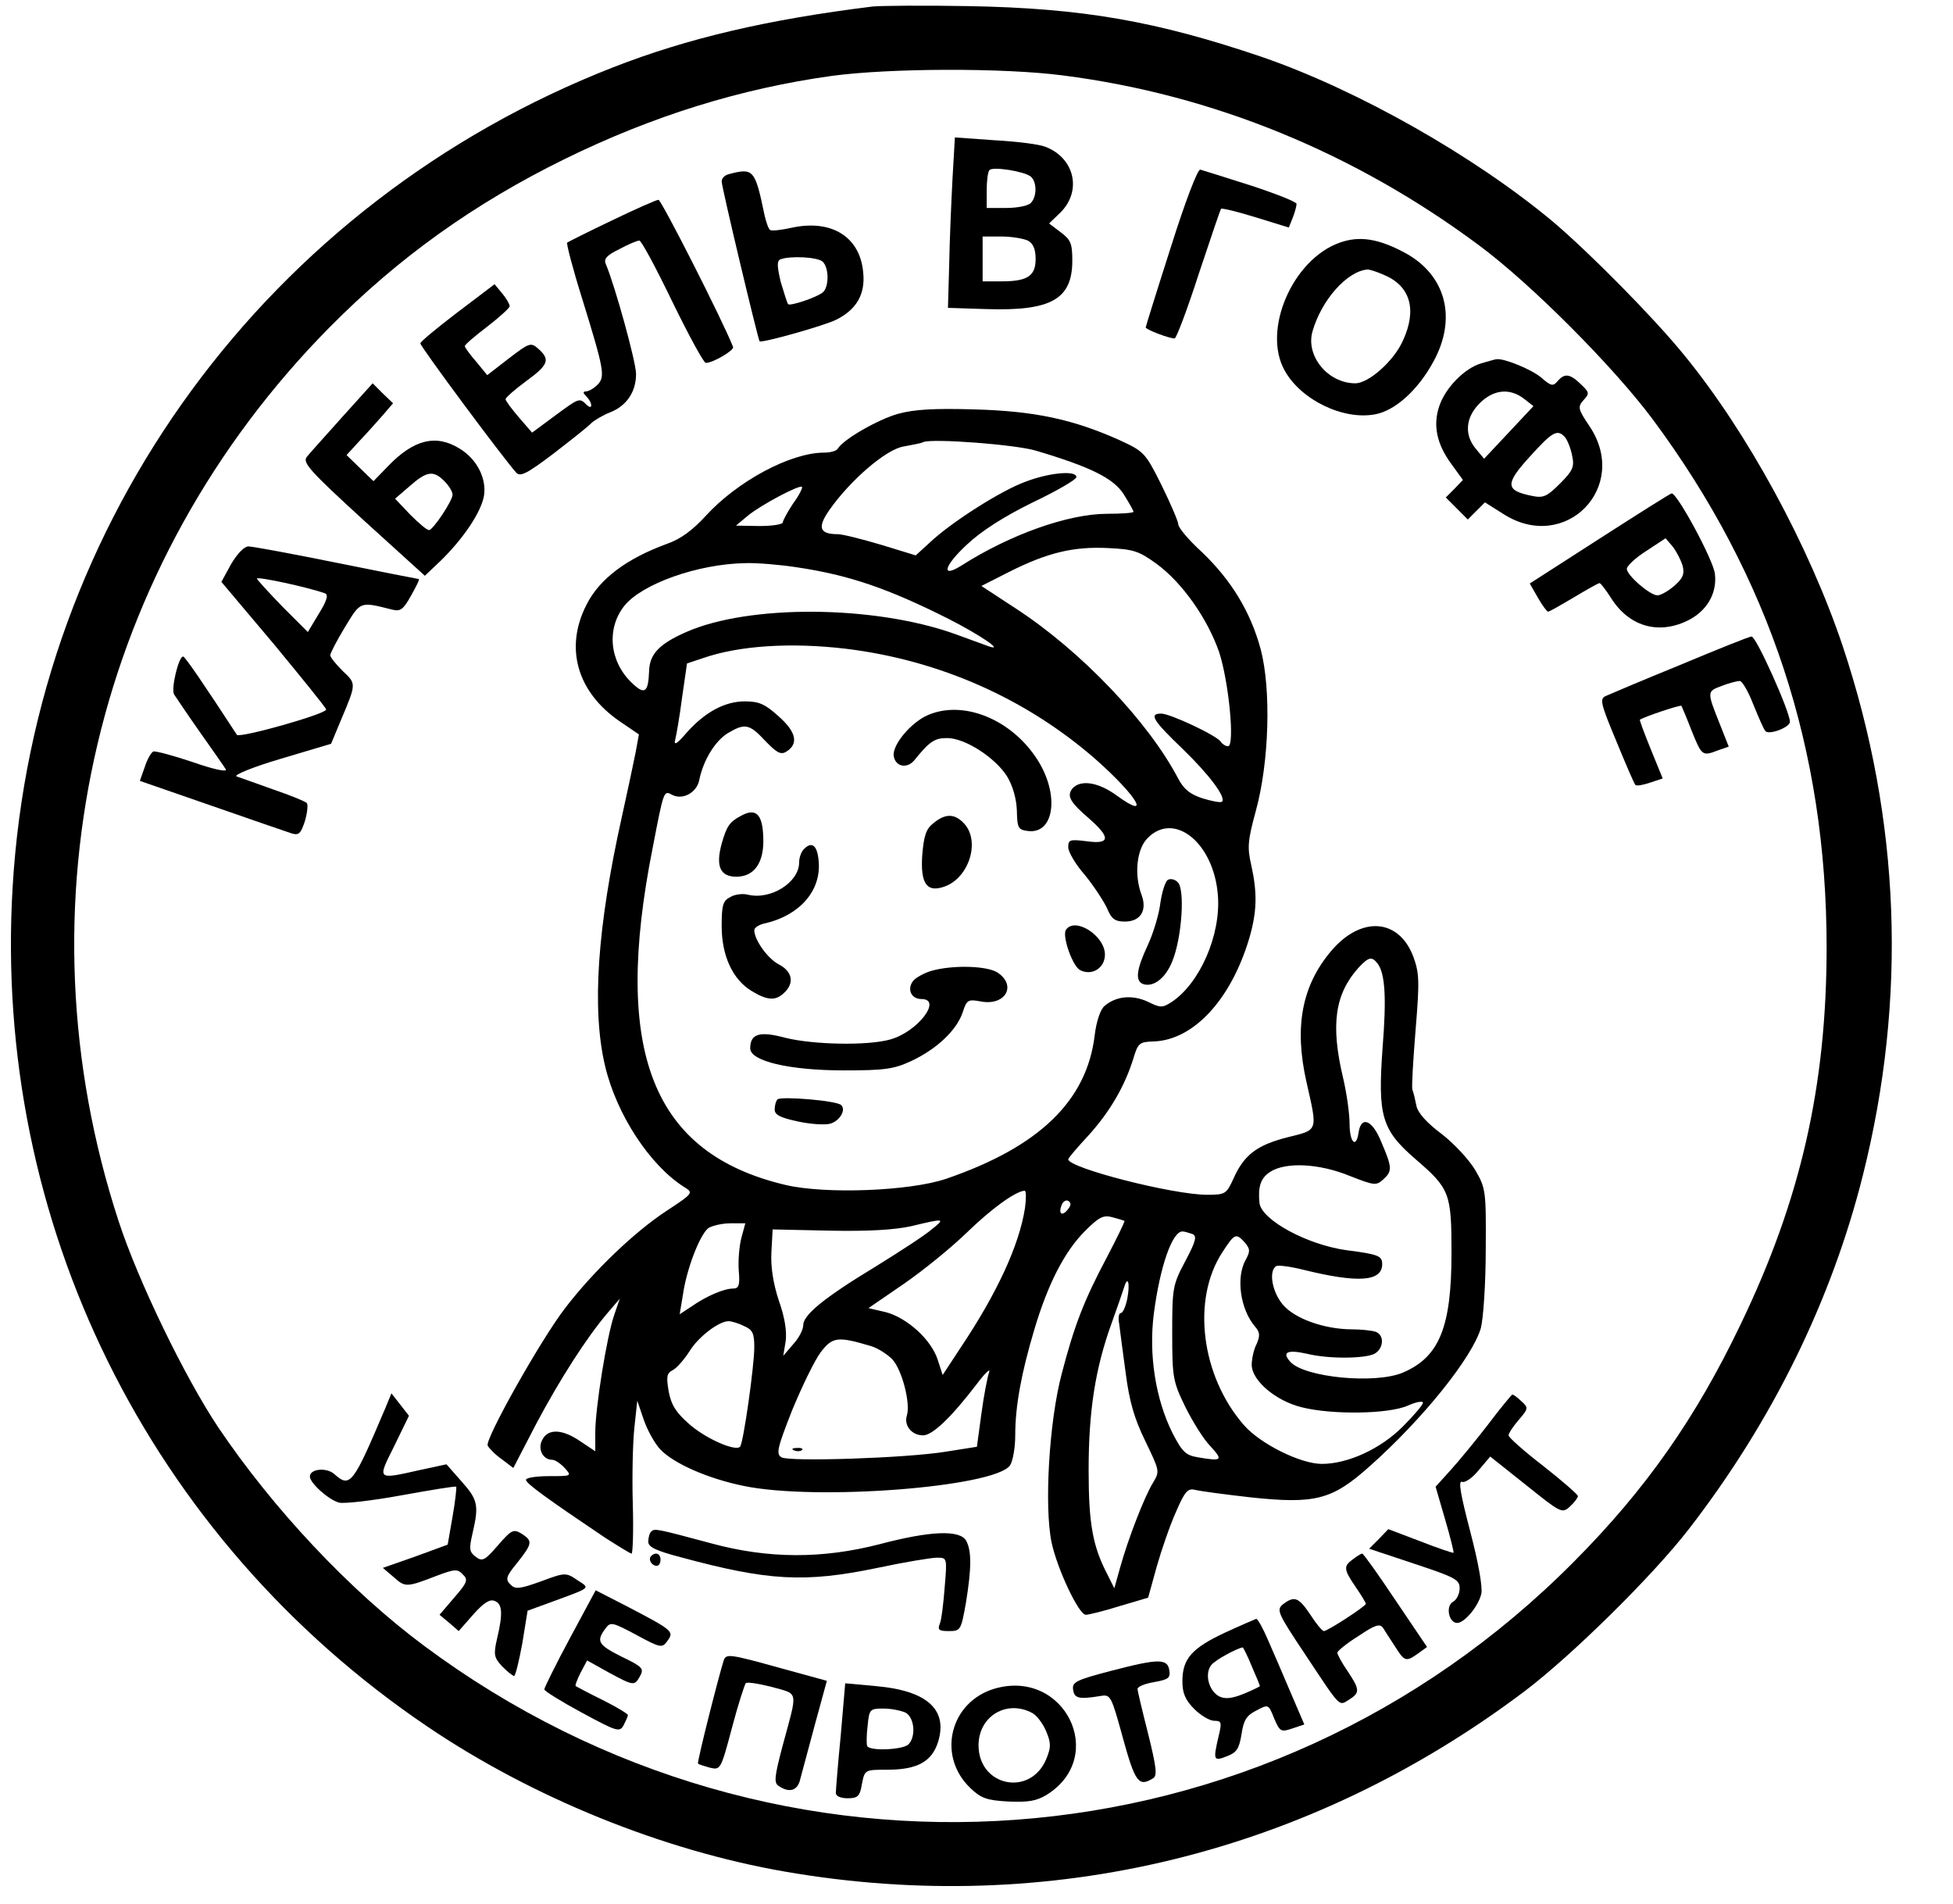
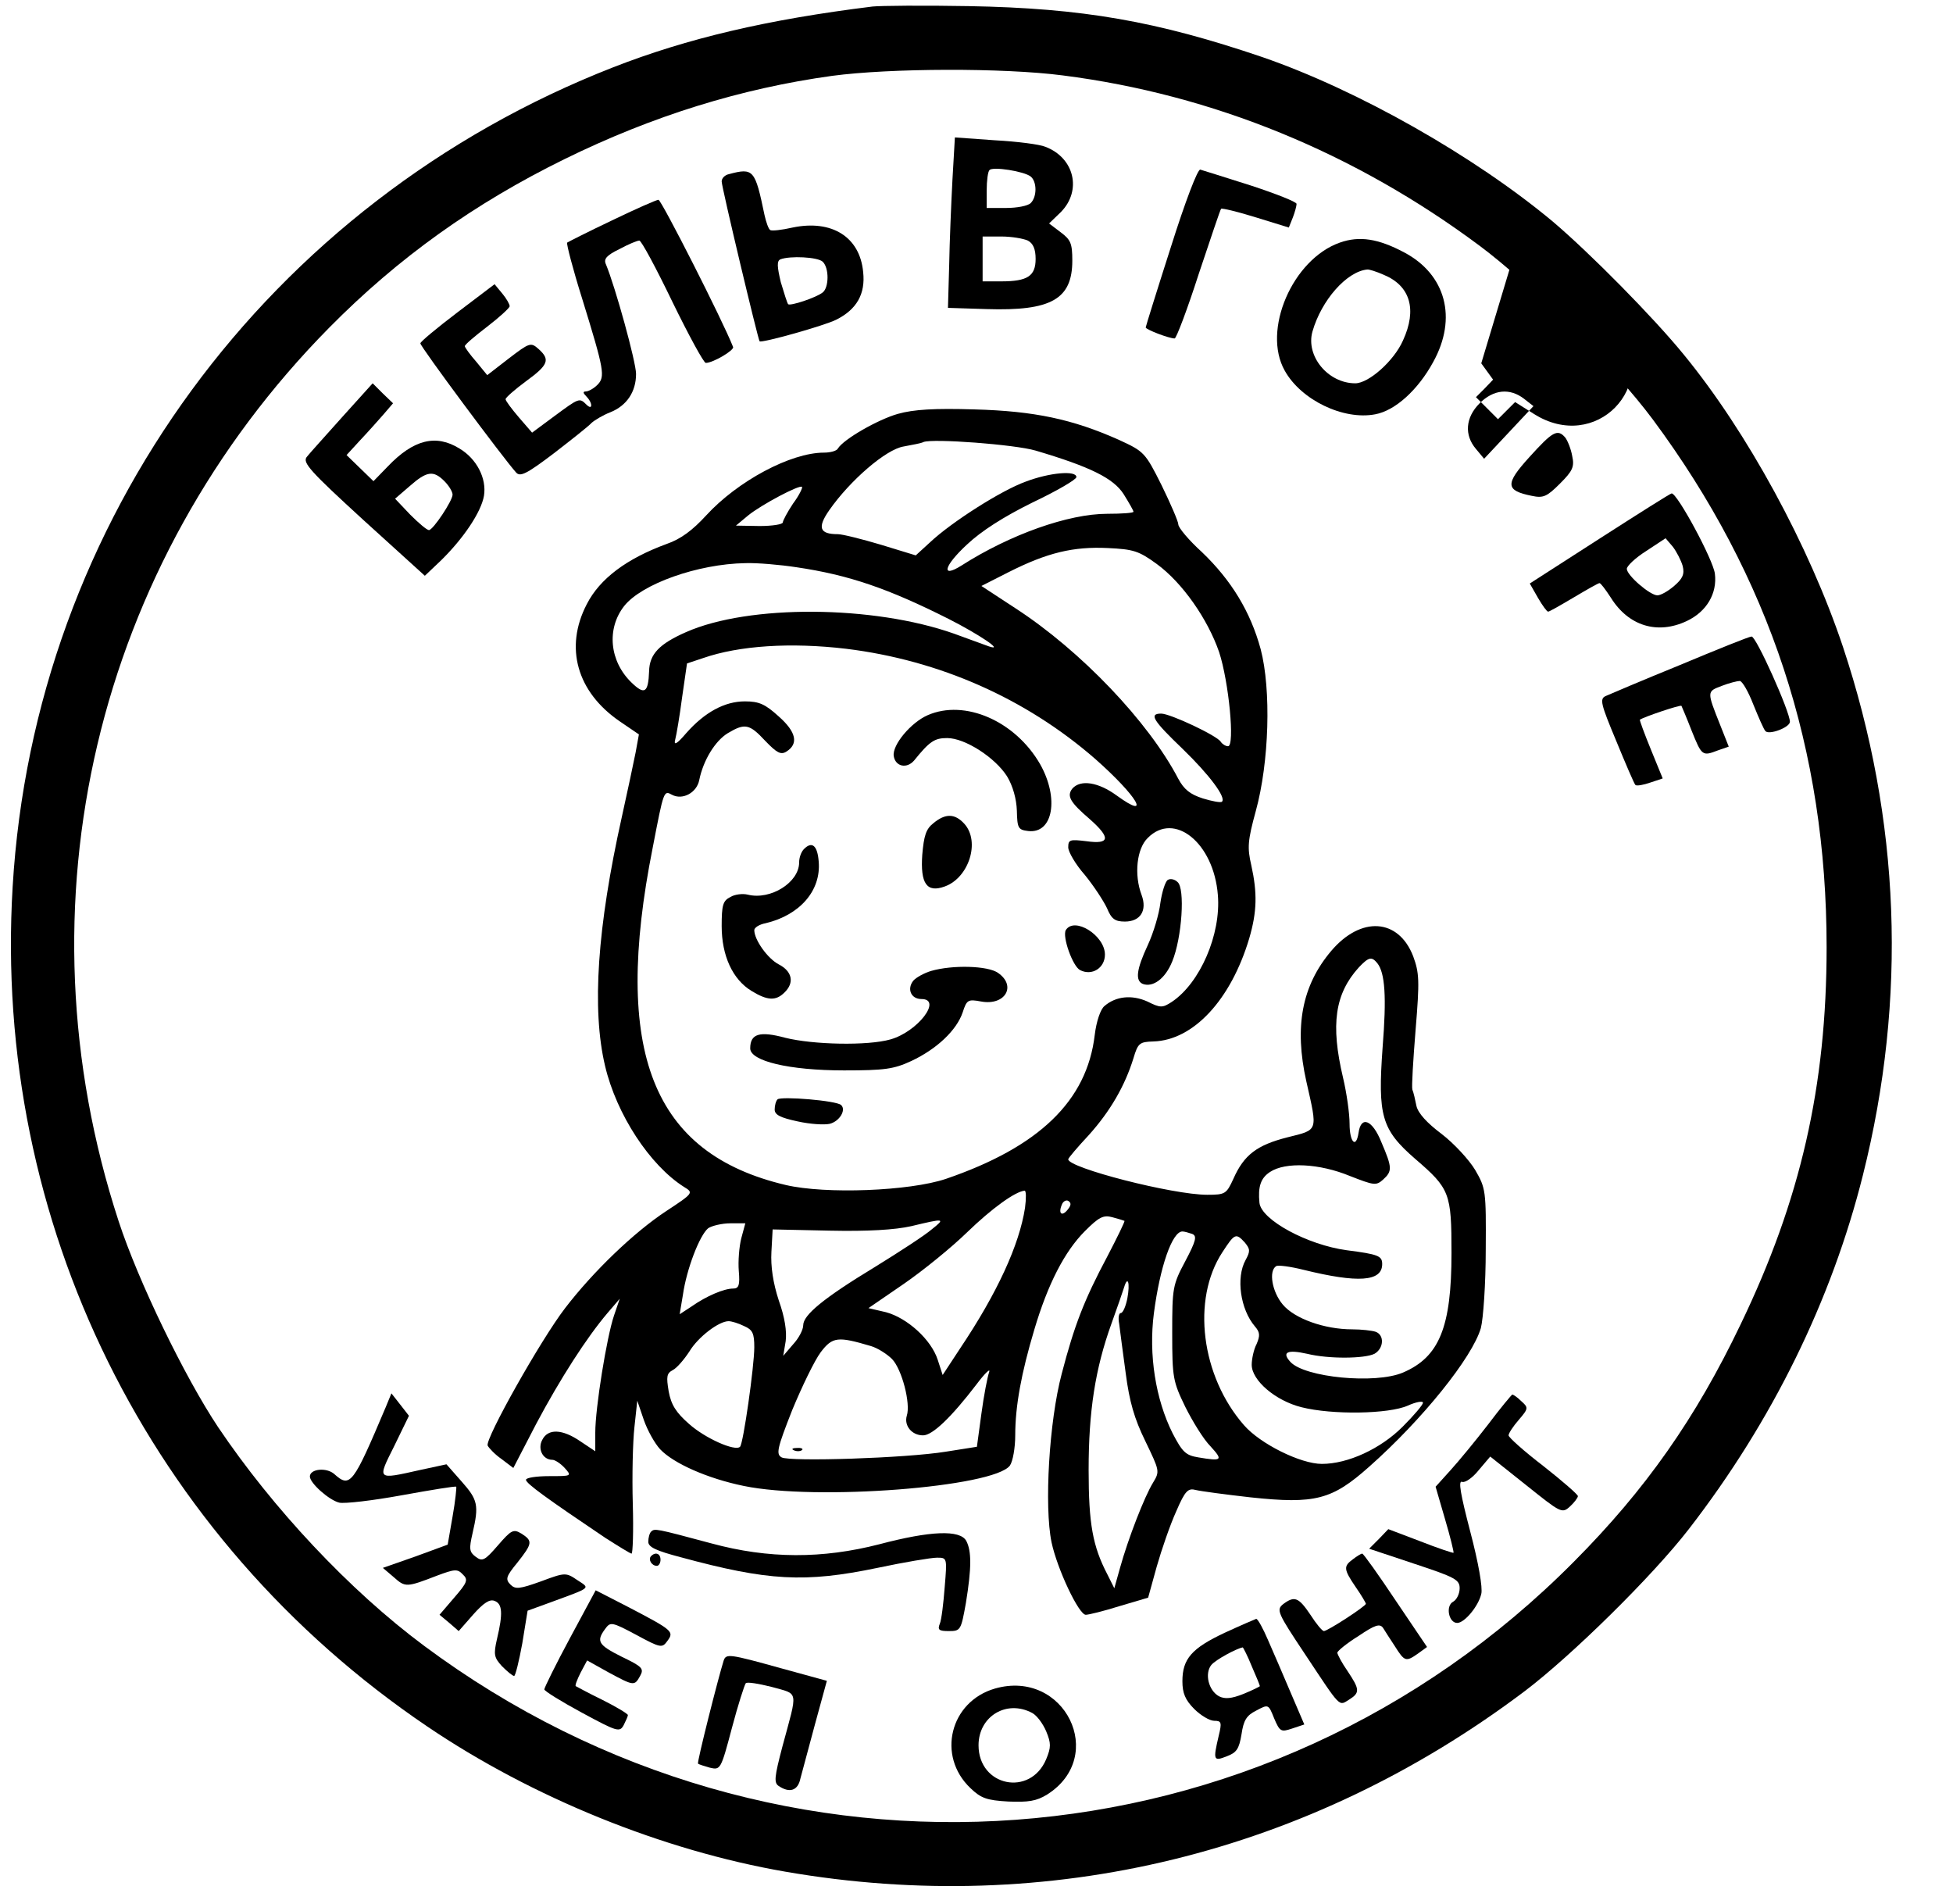
<svg xmlns="http://www.w3.org/2000/svg" width="479pt" height="467pt" viewBox="0 0 479 467" preserveAspectRatio="xMidYMid meet">
  <g transform="translate(0,467) scale(0.1,-0.1)" fill="#000000" stroke="none">
    <path d="M2140 4654 c-259 -32 -454 -78 -636 -149 -847 -331 -1420 -1112 -1473 -2010 -49 -822 334 -1597 1017 -2059 257 -174 577 -304 878 -356 647 -112 1285 44 1814 443 116 88 313 282 402 397 205 265 350 561 427 868 109 434 92 872 -49 1296 -83 248 -235 527 -390 716 -74 91 -231 250 -322 327 -192 160 -477 322 -712 403 -259 88 -440 120 -721 125 -110 2 -216 1 -235 -1z m467 -169 c368 -47 716 -190 1021 -417 128 -95 330 -298 426 -427 287 -387 426 -810 426 -1294 0 -341 -64 -620 -211 -925 -110 -230 -233 -405 -408 -581 -760 -767 -1952 -854 -2821 -207 -183 136 -371 337 -505 536 -82 123 -196 358 -244 505 -254 777 -57 1611 517 2192 169 171 355 304 577 413 216 106 432 173 656 204 142 19 420 20 566 1z" />
    <path d="M2336 4229 c-3 -57 -7 -151 -8 -209 l-3 -105 95 -3 c158 -5 210 24 210 119 0 42 -4 51 -28 69 l-29 22 29 28 c52 53 33 133 -38 160 -14 6 -69 13 -124 16 l-98 7 -6 -104z m192 8 c15 -12 16 -49 0 -65 -7 -7 -34 -12 -60 -12 l-48 0 0 43 c0 24 3 47 7 50 8 9 85 -3 101 -16z m-7 -157 c13 -7 19 -21 19 -45 0 -42 -20 -55 -84 -55 l-46 0 0 55 0 55 46 0 c25 0 54 -5 65 -10z" />
    <path d="M2872 4065 c-34 -106 -62 -196 -62 -198 0 -5 57 -27 71 -27 4 0 31 71 59 158 29 86 53 159 55 160 2 2 40 -7 85 -21 l81 -25 10 25 c5 13 9 28 9 33 0 5 -51 25 -112 45 -62 20 -118 37 -124 39 -6 3 -37 -78 -72 -189z" />
    <path d="M1788 4243 c-10 -2 -18 -10 -18 -18 0 -14 89 -387 93 -392 5 -5 161 39 188 53 50 25 72 63 66 117 -8 86 -77 129 -173 109 -26 -6 -52 -9 -55 -6 -4 2 -10 19 -14 37 -23 111 -27 116 -87 100z m230 -215 c16 -16 15 -63 0 -75 -16 -13 -80 -34 -85 -29 -2 2 -10 27 -18 54 -9 38 -10 52 -1 56 23 9 92 6 104 -6z" />
    <path d="M1500 4129 c-57 -27 -106 -52 -109 -54 -2 -3 14 -65 37 -138 54 -175 57 -191 37 -211 -9 -9 -22 -16 -28 -16 -8 0 -7 -4 1 -12 7 -7 12 -16 12 -22 0 -6 -5 -5 -12 2 -17 17 -18 16 -79 -29 l-54 -40 -32 37 c-18 21 -33 41 -33 45 0 4 23 24 50 44 55 40 60 53 31 79 -19 17 -22 16 -73 -23 l-53 -41 -27 33 c-15 17 -28 35 -28 38 0 4 25 25 55 48 30 23 55 46 55 50 0 5 -8 19 -18 31 l-19 23 -91 -69 c-50 -38 -91 -72 -91 -76 -1 -7 205 -284 235 -317 10 -11 26 -3 92 47 44 34 86 67 93 75 8 7 28 19 46 26 40 16 63 50 63 94 0 29 -51 214 -74 269 -6 13 2 22 33 37 22 12 44 21 49 21 5 0 41 -67 81 -150 40 -82 77 -150 82 -150 18 0 70 31 67 39 -25 64 -176 361 -183 361 -5 0 -57 -23 -115 -51z" />
    <path d="M3286 4075 c-116 -41 -191 -215 -135 -314 40 -72 144 -122 222 -107 49 9 105 60 142 128 60 108 31 215 -71 269 -64 34 -110 41 -158 24z m108 -79 c65 -27 82 -85 47 -161 -22 -50 -84 -105 -117 -105 -67 0 -122 67 -105 127 22 77 84 147 134 152 4 1 23 -5 41 -13z" />
-     <path d="M3633 3779 c-41 -12 -88 -60 -103 -105 -16 -47 -6 -93 29 -141 l29 -40 -21 -22 -21 -21 27 -27 27 -27 21 21 21 21 46 -29 c151 -96 310 66 211 215 -29 43 -30 48 -15 65 15 16 14 19 -7 39 -27 26 -40 27 -57 7 -11 -13 -16 -12 -41 10 -25 20 -91 47 -109 44 -3 0 -19 -5 -37 -10z m105 -87 l23 -18 -60 -64 -61 -65 -20 24 c-29 34 -26 77 9 112 34 34 74 38 109 11z m101 -95 c6 -8 14 -28 17 -45 6 -27 1 -37 -30 -68 -32 -32 -41 -36 -69 -30 -65 13 -66 29 -6 95 57 63 69 70 88 48z" />
+     <path d="M3633 3779 l29 -40 -21 -22 -21 -21 27 -27 27 -27 21 21 21 21 46 -29 c151 -96 310 66 211 215 -29 43 -30 48 -15 65 15 16 14 19 -7 39 -27 26 -40 27 -57 7 -11 -13 -16 -12 -41 10 -25 20 -91 47 -109 44 -3 0 -19 -5 -37 -10z m105 -87 l23 -18 -60 -64 -61 -65 -20 24 c-29 34 -26 77 9 112 34 34 74 38 109 11z m101 -95 c6 -8 14 -28 17 -45 6 -27 1 -37 -30 -68 -32 -32 -41 -36 -69 -30 -65 13 -66 29 -6 95 57 63 69 70 88 48z" />
    <path d="M840 3648 c-41 -46 -81 -90 -88 -99 -10 -14 9 -35 139 -154 l151 -137 40 38 c55 54 98 118 105 158 7 43 -18 91 -60 116 -58 36 -113 22 -176 -44 l-35 -36 -33 32 -33 32 33 36 c18 19 43 47 57 63 l24 28 -25 24 -25 25 -74 -82z m250 -158 c11 -11 20 -26 20 -33 0 -15 -48 -87 -58 -87 -5 0 -25 17 -46 38 l-37 39 36 31 c42 37 58 39 85 12z" />
    <path d="M2202 3655 c-49 -14 -133 -62 -147 -85 -3 -6 -19 -10 -34 -10 -82 0 -212 -70 -289 -154 -33 -36 -62 -58 -97 -70 -98 -36 -164 -85 -196 -148 -55 -106 -24 -215 81 -287 l47 -32 -8 -44 c-5 -25 -20 -96 -34 -159 -60 -269 -74 -471 -41 -610 28 -119 110 -244 194 -297 23 -14 23 -15 -44 -59 -79 -52 -179 -148 -248 -238 -60 -78 -196 -320 -190 -337 3 -6 18 -22 34 -33 l29 -22 56 108 c59 111 124 212 175 272 l30 35 -14 -41 c-18 -53 -46 -227 -46 -287 l0 -46 -36 24 c-45 31 -80 32 -94 4 -12 -22 1 -49 25 -49 6 0 20 -9 30 -20 18 -20 17 -20 -38 -20 -32 0 -57 -4 -57 -9 0 -9 53 -47 194 -142 33 -21 62 -39 65 -39 3 0 5 55 3 122 -2 68 0 152 4 188 l7 65 16 -47 c9 -26 27 -58 40 -72 33 -35 117 -72 205 -90 178 -37 614 -3 653 50 7 10 13 43 13 74 0 72 15 153 47 260 33 111 74 191 124 241 34 34 45 40 67 34 15 -4 28 -8 30 -9 1 -2 -18 -41 -42 -87 -57 -107 -81 -169 -112 -288 -31 -117 -43 -325 -25 -413 14 -66 67 -178 84 -178 7 0 44 9 82 21 l71 21 21 76 c12 42 33 103 48 136 22 51 29 57 48 52 12 -3 72 -11 134 -18 159 -17 200 -6 291 75 131 116 253 268 274 340 6 23 12 109 12 192 1 146 0 151 -26 196 -15 25 -52 65 -82 88 -36 27 -58 51 -62 69 -3 15 -7 33 -10 40 -2 7 2 73 8 147 10 121 9 139 -6 180 -36 93 -128 99 -201 13 -72 -85 -91 -186 -61 -320 28 -124 30 -118 -46 -137 -75 -19 -107 -43 -133 -102 -17 -37 -20 -39 -64 -39 -85 0 -341 66 -341 87 0 3 23 30 51 60 52 58 88 120 109 188 11 37 15 40 49 41 98 3 190 102 235 253 19 65 20 111 5 179 -10 43 -9 60 11 133 33 120 38 298 12 397 -25 92 -72 169 -144 238 -32 29 -58 60 -58 68 0 7 -19 51 -41 96 -40 80 -43 83 -104 111 -114 51 -208 71 -355 75 -98 3 -149 0 -188 -11z m338 -90 c135 -40 191 -68 216 -107 13 -21 24 -40 24 -43 0 -3 -29 -5 -64 -5 -96 0 -239 -51 -358 -127 -51 -32 -43 -1 13 51 36 34 91 69 162 104 59 28 107 56 107 62 0 17 -66 11 -124 -11 -61 -22 -183 -100 -235 -149 l-35 -32 -85 26 c-47 14 -95 26 -106 26 -45 0 -51 16 -21 59 51 73 139 149 182 156 21 4 44 8 49 11 23 9 224 -6 275 -21z m-595 -130 c-14 -21 -25 -42 -25 -46 0 -5 -26 -9 -57 -9 l-58 1 30 25 c32 26 126 76 132 70 2 -2 -7 -21 -22 -41z m892 -148 c63 -46 125 -135 153 -216 24 -73 39 -231 22 -231 -6 0 -14 5 -18 11 -9 15 -124 69 -146 69 -31 0 -20 -17 53 -87 65 -63 107 -119 96 -129 -3 -3 -24 1 -47 8 -31 10 -46 22 -60 48 -73 140 -239 314 -399 418 l-84 55 67 34 c95 48 159 63 243 59 63 -3 76 -7 120 -39z m-884 -8 c129 -19 225 -52 374 -127 73 -37 139 -81 98 -67 -11 4 -49 18 -85 31 -198 70 -503 72 -657 4 -66 -29 -90 -54 -91 -96 -2 -53 -11 -59 -43 -28 -54 52 -62 132 -18 188 43 54 180 103 297 105 29 1 86 -4 125 -10z m122 -200 c229 -28 441 -122 611 -270 103 -91 140 -153 53 -90 -45 33 -89 40 -109 17 -14 -18 -6 -33 43 -75 52 -46 49 -62 -8 -54 -41 5 -45 4 -45 -15 0 -11 18 -42 41 -68 22 -27 46 -64 54 -81 11 -27 20 -33 44 -33 38 0 55 27 41 65 -19 50 -12 114 15 140 65 66 162 -12 172 -140 8 -97 -44 -216 -113 -262 -23 -15 -28 -15 -60 1 -38 17 -77 13 -105 -11 -10 -8 -20 -38 -24 -71 -19 -162 -137 -275 -365 -353 -89 -30 -295 -38 -393 -15 -327 77 -426 326 -326 828 27 140 27 140 47 129 26 -14 61 5 67 36 10 49 39 96 70 115 42 25 53 23 92 -19 28 -29 38 -35 52 -26 30 19 24 48 -19 86 -33 30 -48 37 -83 37 -50 0 -99 -27 -144 -78 -23 -27 -31 -31 -27 -16 3 11 11 58 17 104 l12 83 39 13 c89 31 216 39 351 23z m1303 -771 c19 -24 23 -82 13 -207 -12 -167 -3 -201 80 -273 85 -73 89 -84 89 -231 0 -182 -30 -255 -119 -293 -68 -29 -241 -12 -276 26 -22 24 -8 31 41 20 53 -13 141 -12 165 0 23 13 25 46 3 54 -9 3 -35 6 -58 6 -67 0 -141 26 -170 61 -26 31 -35 82 -16 94 5 3 35 -1 67 -9 134 -33 193 -29 193 14 0 20 -9 24 -87 34 -96 13 -209 74 -214 116 -4 40 3 61 26 76 38 25 121 21 196 -10 59 -23 64 -24 81 -9 23 21 23 29 -4 92 -22 55 -50 66 -56 23 -6 -40 -22 -23 -22 22 0 25 -7 75 -16 113 -31 131 -20 206 39 271 24 25 31 27 45 10z m-864 -600 c-14 -91 -68 -209 -160 -346 l-42 -64 -12 37 c-16 50 -75 103 -127 117 l-43 10 86 59 c48 33 118 90 156 127 61 59 118 100 141 102 4 0 4 -19 1 -42z m105 -4 c-14 -18 -24 -11 -15 11 3 9 11 13 16 10 8 -5 7 -11 -1 -21z m-334 -49 c-16 -14 -79 -55 -139 -92 -127 -77 -176 -118 -176 -143 0 -11 -11 -32 -25 -47 l-24 -28 6 36 c3 24 -2 58 -17 100 -14 43 -20 83 -18 119 l3 55 140 -3 c94 -2 160 2 200 11 83 20 84 19 50 -8z m-467 -22 c-5 -20 -8 -56 -6 -80 3 -35 0 -43 -14 -43 -22 0 -65 -18 -102 -44 l-29 -19 8 48 c9 63 41 146 62 163 9 6 34 12 54 12 l37 0 -10 -37z m1106 11 c12 -5 10 -16 -17 -67 -31 -58 -32 -66 -32 -176 0 -110 2 -119 32 -181 18 -36 45 -80 62 -97 31 -34 29 -37 -30 -27 -31 5 -39 13 -63 59 -42 84 -59 193 -46 294 15 115 45 201 70 201 5 0 15 -3 24 -6z m129 -21 c13 -16 14 -21 2 -43 -24 -43 -13 -121 23 -163 12 -14 13 -22 4 -43 -7 -13 -12 -37 -12 -51 0 -38 58 -88 122 -104 75 -19 214 -17 261 4 20 9 37 12 37 7 0 -5 -22 -31 -50 -59 -54 -54 -134 -91 -198 -91 -52 0 -151 49 -191 95 -105 120 -129 308 -53 424 30 46 33 48 55 24z m-288 -137 c-4 -20 -11 -36 -16 -36 -5 0 -7 -12 -4 -27 2 -16 9 -70 16 -121 9 -69 21 -111 48 -166 35 -73 36 -74 19 -102 -21 -34 -61 -137 -81 -209 l-14 -50 -17 34 c-36 69 -46 124 -46 256 0 144 16 248 56 359 14 39 28 79 31 89 9 30 15 11 8 -27z m-940 -68 c21 -9 25 -18 25 -52 0 -46 -27 -237 -35 -244 -12 -12 -86 21 -125 56 -32 28 -44 47 -50 80 -6 36 -5 44 10 52 10 5 28 26 41 46 21 35 72 74 96 74 7 0 24 -5 38 -12z m311 -49 c17 -5 40 -20 52 -32 24 -25 46 -109 36 -139 -7 -24 12 -48 40 -48 23 0 69 44 131 125 21 28 35 41 31 30 -4 -11 -13 -57 -19 -102 l-11 -81 -76 -12 c-98 -16 -383 -25 -403 -14 -14 8 -11 22 26 116 24 58 55 122 70 142 29 38 42 39 123 15z" />
    <path d="M2275 2916 c-41 -18 -87 -73 -83 -100 4 -26 32 -32 50 -11 38 47 50 55 81 55 44 0 118 -48 147 -94 14 -23 23 -55 24 -84 1 -43 3 -47 28 -50 61 -7 76 81 29 164 -61 106 -185 160 -276 120z" />
-     <path d="M1815 2668 c-26 -14 -33 -25 -45 -67 -15 -55 -4 -81 36 -81 45 0 69 36 66 98 -2 57 -19 72 -57 50z" />
    <path d="M2289 2651 c-18 -14 -23 -31 -27 -77 -5 -71 11 -94 55 -78 59 21 88 110 48 154 -23 25 -46 26 -76 1z" />
    <path d="M1972 2588 c-7 -7 -12 -21 -12 -33 0 -49 -70 -93 -126 -79 -12 3 -32 1 -43 -6 -18 -9 -21 -20 -21 -71 0 -73 27 -131 73 -159 39 -24 60 -25 81 -4 25 24 19 52 -14 69 -27 14 -60 60 -60 84 0 6 12 14 28 17 84 20 136 80 130 151 -3 39 -16 51 -36 31z" />
    <path d="M2864 2512 c-6 -4 -14 -29 -18 -56 -3 -27 -17 -74 -31 -104 -28 -60 -31 -87 -12 -95 25 -9 55 13 72 55 24 58 32 180 13 195 -7 7 -18 9 -24 5z" />
    <path d="M2614 2389 c-9 -16 17 -89 35 -98 29 -15 61 5 61 38 0 47 -75 94 -96 60z" />
    <path d="M2284 2289 c-17 -5 -37 -16 -44 -24 -16 -20 -6 -45 20 -45 52 0 -9 -80 -76 -99 -56 -16 -190 -13 -258 4 -63 17 -86 10 -86 -26 0 -31 95 -54 230 -54 99 0 122 3 165 23 62 29 111 75 126 119 10 31 13 33 45 27 59 -11 88 38 42 70 -25 18 -112 20 -164 5z" />
    <path d="M1907 1974 c-4 -4 -7 -15 -7 -25 0 -13 14 -20 56 -29 31 -7 66 -9 79 -6 24 6 41 34 28 46 -11 11 -147 22 -156 14z" />
    <path d="M1948 1113 c7 -3 16 -2 19 1 4 3 -2 6 -13 5 -11 0 -14 -3 -6 -6z" />
    <path d="M3923 3349 l-171 -110 20 -35 c11 -19 22 -34 25 -34 3 0 31 16 63 35 32 19 60 35 63 35 3 0 15 -16 28 -36 43 -69 114 -91 186 -57 49 23 75 68 69 116 -4 34 -92 197 -106 197 -3 0 -82 -50 -177 -111z m204 -67 c5 -20 0 -31 -21 -49 -15 -13 -33 -23 -41 -23 -18 0 -75 49 -75 65 0 7 21 27 48 44 l47 31 18 -21 c9 -12 20 -33 24 -47z" />
-     <path d="M567 3287 l-24 -44 129 -153 c70 -85 128 -156 128 -160 0 -11 -213 -71 -219 -62 -79 121 -127 192 -132 192 -11 0 -30 -80 -22 -93 4 -6 32 -48 63 -92 31 -44 60 -85 64 -92 3 -7 -33 1 -81 18 -48 16 -92 28 -97 26 -5 -2 -15 -19 -21 -38 l-12 -34 176 -61 c97 -34 185 -64 197 -68 17 -5 22 0 32 31 6 21 8 41 4 44 -4 4 -41 19 -82 33 -41 15 -82 29 -90 32 -8 3 40 23 108 43 l124 37 25 60 c37 88 37 87 4 118 -17 17 -31 34 -31 39 0 5 16 36 36 69 39 64 36 63 116 43 20 -5 27 0 46 34 13 23 22 41 19 41 -2 0 -93 18 -202 40 -109 22 -206 40 -216 40 -10 0 -27 -18 -42 -43z m230 -72 c9 -3 5 -18 -15 -50 l-27 -45 -62 62 c-34 35 -62 66 -63 69 0 6 125 -21 167 -36z" />
    <path d="M4120 3039 c-91 -37 -173 -72 -182 -76 -15 -7 -12 -19 26 -110 23 -56 44 -105 47 -108 3 -3 20 0 37 6 l30 10 -29 71 c-16 39 -28 72 -27 73 10 7 99 37 102 34 1 -2 13 -30 25 -61 25 -62 26 -63 65 -48 l26 9 -21 53 c-33 83 -33 82 4 96 18 7 38 12 44 12 6 0 21 -26 33 -57 13 -32 26 -62 30 -66 9 -10 60 9 60 23 0 25 -83 210 -94 209 -6 0 -85 -32 -176 -70z" />
    <path d="M946 1219 c-80 -189 -87 -199 -126 -164 -19 17 -60 13 -60 -6 0 -16 47 -58 72 -64 13 -3 82 5 153 18 72 13 132 23 134 21 1 -1 -2 -34 -9 -73 l-12 -69 -79 -29 -80 -28 27 -23 c28 -25 31 -25 106 4 43 16 50 17 63 3 14 -13 11 -20 -21 -57 l-36 -42 24 -20 23 -20 36 41 c25 28 40 38 52 33 19 -7 21 -30 6 -93 -9 -39 -7 -46 12 -67 13 -13 26 -24 30 -24 3 0 12 36 20 80 l13 80 55 20 c103 38 99 34 67 55 -28 19 -30 19 -89 -3 -53 -19 -63 -20 -75 -8 -13 13 -11 20 17 54 37 47 38 53 10 71 -20 12 -25 9 -58 -29 -32 -37 -38 -40 -54 -28 -16 12 -17 19 -8 58 16 69 13 82 -27 127 l-37 42 -65 -14 c-107 -24 -105 -25 -63 59 l36 74 -21 27 -22 28 -14 -34z" />
    <path d="M3650 1177 c-30 -39 -72 -90 -92 -112 l-37 -41 23 -79 c13 -44 22 -81 21 -83 -1 -1 -38 11 -81 28 l-79 30 -23 -24 -24 -24 111 -37 c100 -33 111 -39 111 -60 0 -13 -7 -28 -16 -33 -19 -10 -11 -52 10 -52 18 0 52 41 59 71 4 15 -7 77 -27 153 -24 92 -30 126 -20 122 7 -3 26 10 41 29 l28 33 88 -70 c85 -68 88 -70 107 -53 11 10 20 22 20 26 0 4 -38 37 -85 74 -47 36 -85 70 -85 75 0 5 11 22 25 38 24 28 24 30 6 46 -9 9 -19 16 -22 16 -2 -1 -29 -33 -59 -73z" />
    <path d="M1597 914 c-4 -4 -7 -15 -7 -25 0 -13 19 -22 80 -38 214 -58 304 -63 482 -26 66 14 132 25 146 25 25 0 25 0 19 -72 -3 -40 -8 -81 -12 -90 -6 -15 -2 -18 22 -18 29 0 30 2 42 69 14 86 14 127 1 152 -15 28 -88 25 -213 -8 -140 -36 -272 -36 -412 2 -138 37 -139 37 -148 29z" />
    <path d="M1597 854 c-8 -8 1 -24 14 -24 5 0 9 7 9 15 0 15 -12 20 -23 9z" />
    <path d="M3318 846 c-23 -17 -23 -24 7 -68 14 -20 25 -39 25 -41 0 -6 -94 -67 -103 -67 -4 0 -19 18 -33 40 -29 43 -39 47 -67 26 -17 -14 -14 -21 54 -123 89 -134 82 -127 108 -111 27 17 26 25 -4 70 -14 20 -25 41 -25 45 0 4 23 23 52 41 40 27 52 31 60 20 4 -7 18 -28 29 -45 24 -38 27 -39 57 -18 l22 16 -77 114 c-42 63 -79 115 -82 115 -3 0 -14 -7 -23 -14z" />
    <path d="M1398 653 c-35 -65 -63 -122 -63 -126 0 -4 42 -30 92 -57 87 -47 93 -49 103 -30 5 10 10 21 10 24 0 3 -28 20 -62 37 -35 17 -64 33 -66 34 -2 2 4 17 12 33 l16 30 52 -29 c63 -34 64 -34 78 -9 10 18 5 23 -45 47 -58 29 -63 38 -41 68 13 18 16 18 76 -14 61 -33 64 -33 77 -15 17 23 13 26 -98 84 l-78 40 -63 -117z" />
    <path d="M3004 666 c-81 -38 -104 -64 -104 -119 0 -29 7 -46 29 -68 16 -16 38 -29 49 -29 18 0 19 -4 11 -37 -14 -60 -13 -63 20 -50 24 9 30 18 36 54 5 34 12 46 36 58 30 16 30 16 44 -19 14 -33 17 -34 44 -25 l30 10 -33 77 c-18 42 -43 101 -56 130 -12 28 -25 52 -29 52 -3 -1 -38 -16 -77 -34z m66 -82 c11 -25 20 -47 20 -49 0 -1 -18 -10 -40 -19 -30 -12 -46 -13 -60 -6 -26 14 -36 56 -19 77 11 13 61 40 77 43 1 0 12 -21 22 -46z" />
    <path d="M1775 598 c-13 -41 -66 -250 -63 -253 2 -2 15 -6 29 -10 26 -6 27 -5 54 97 15 57 31 106 34 110 3 4 32 -1 64 -9 67 -19 64 -5 26 -146 -20 -76 -21 -89 -9 -97 27 -18 47 -11 53 18 4 15 20 75 36 134 l29 106 -113 31 c-126 35 -134 36 -140 19z" />
-     <path d="M2727 573 c-88 -23 -98 -28 -95 -47 3 -21 14 -24 68 -15 24 4 26 -1 54 -103 30 -109 39 -121 74 -99 11 6 8 28 -12 109 -14 55 -26 105 -26 110 0 6 18 13 41 17 34 6 40 10 37 28 -4 30 -26 30 -141 0z" />
-     <path d="M2062 414 c-7 -71 -12 -135 -12 -141 0 -8 12 -13 29 -13 25 0 30 5 35 35 7 35 7 35 62 35 74 0 110 20 125 69 24 79 -28 125 -152 136 l-76 7 -11 -128z m159 56 c22 -12 26 -59 7 -78 -13 -13 -94 -17 -101 -4 -2 4 -2 26 1 50 4 40 5 42 39 42 19 0 43 -5 54 -10z" />
    <path d="M2440 529 c-110 -32 -143 -165 -60 -244 26 -25 40 -30 93 -33 49 -2 69 1 95 17 149 94 43 309 -128 260z m92 -60 c11 -6 26 -26 34 -45 12 -29 12 -39 0 -68 -39 -93 -166 -67 -166 34 0 71 69 113 132 79z" />
  </g>
</svg>